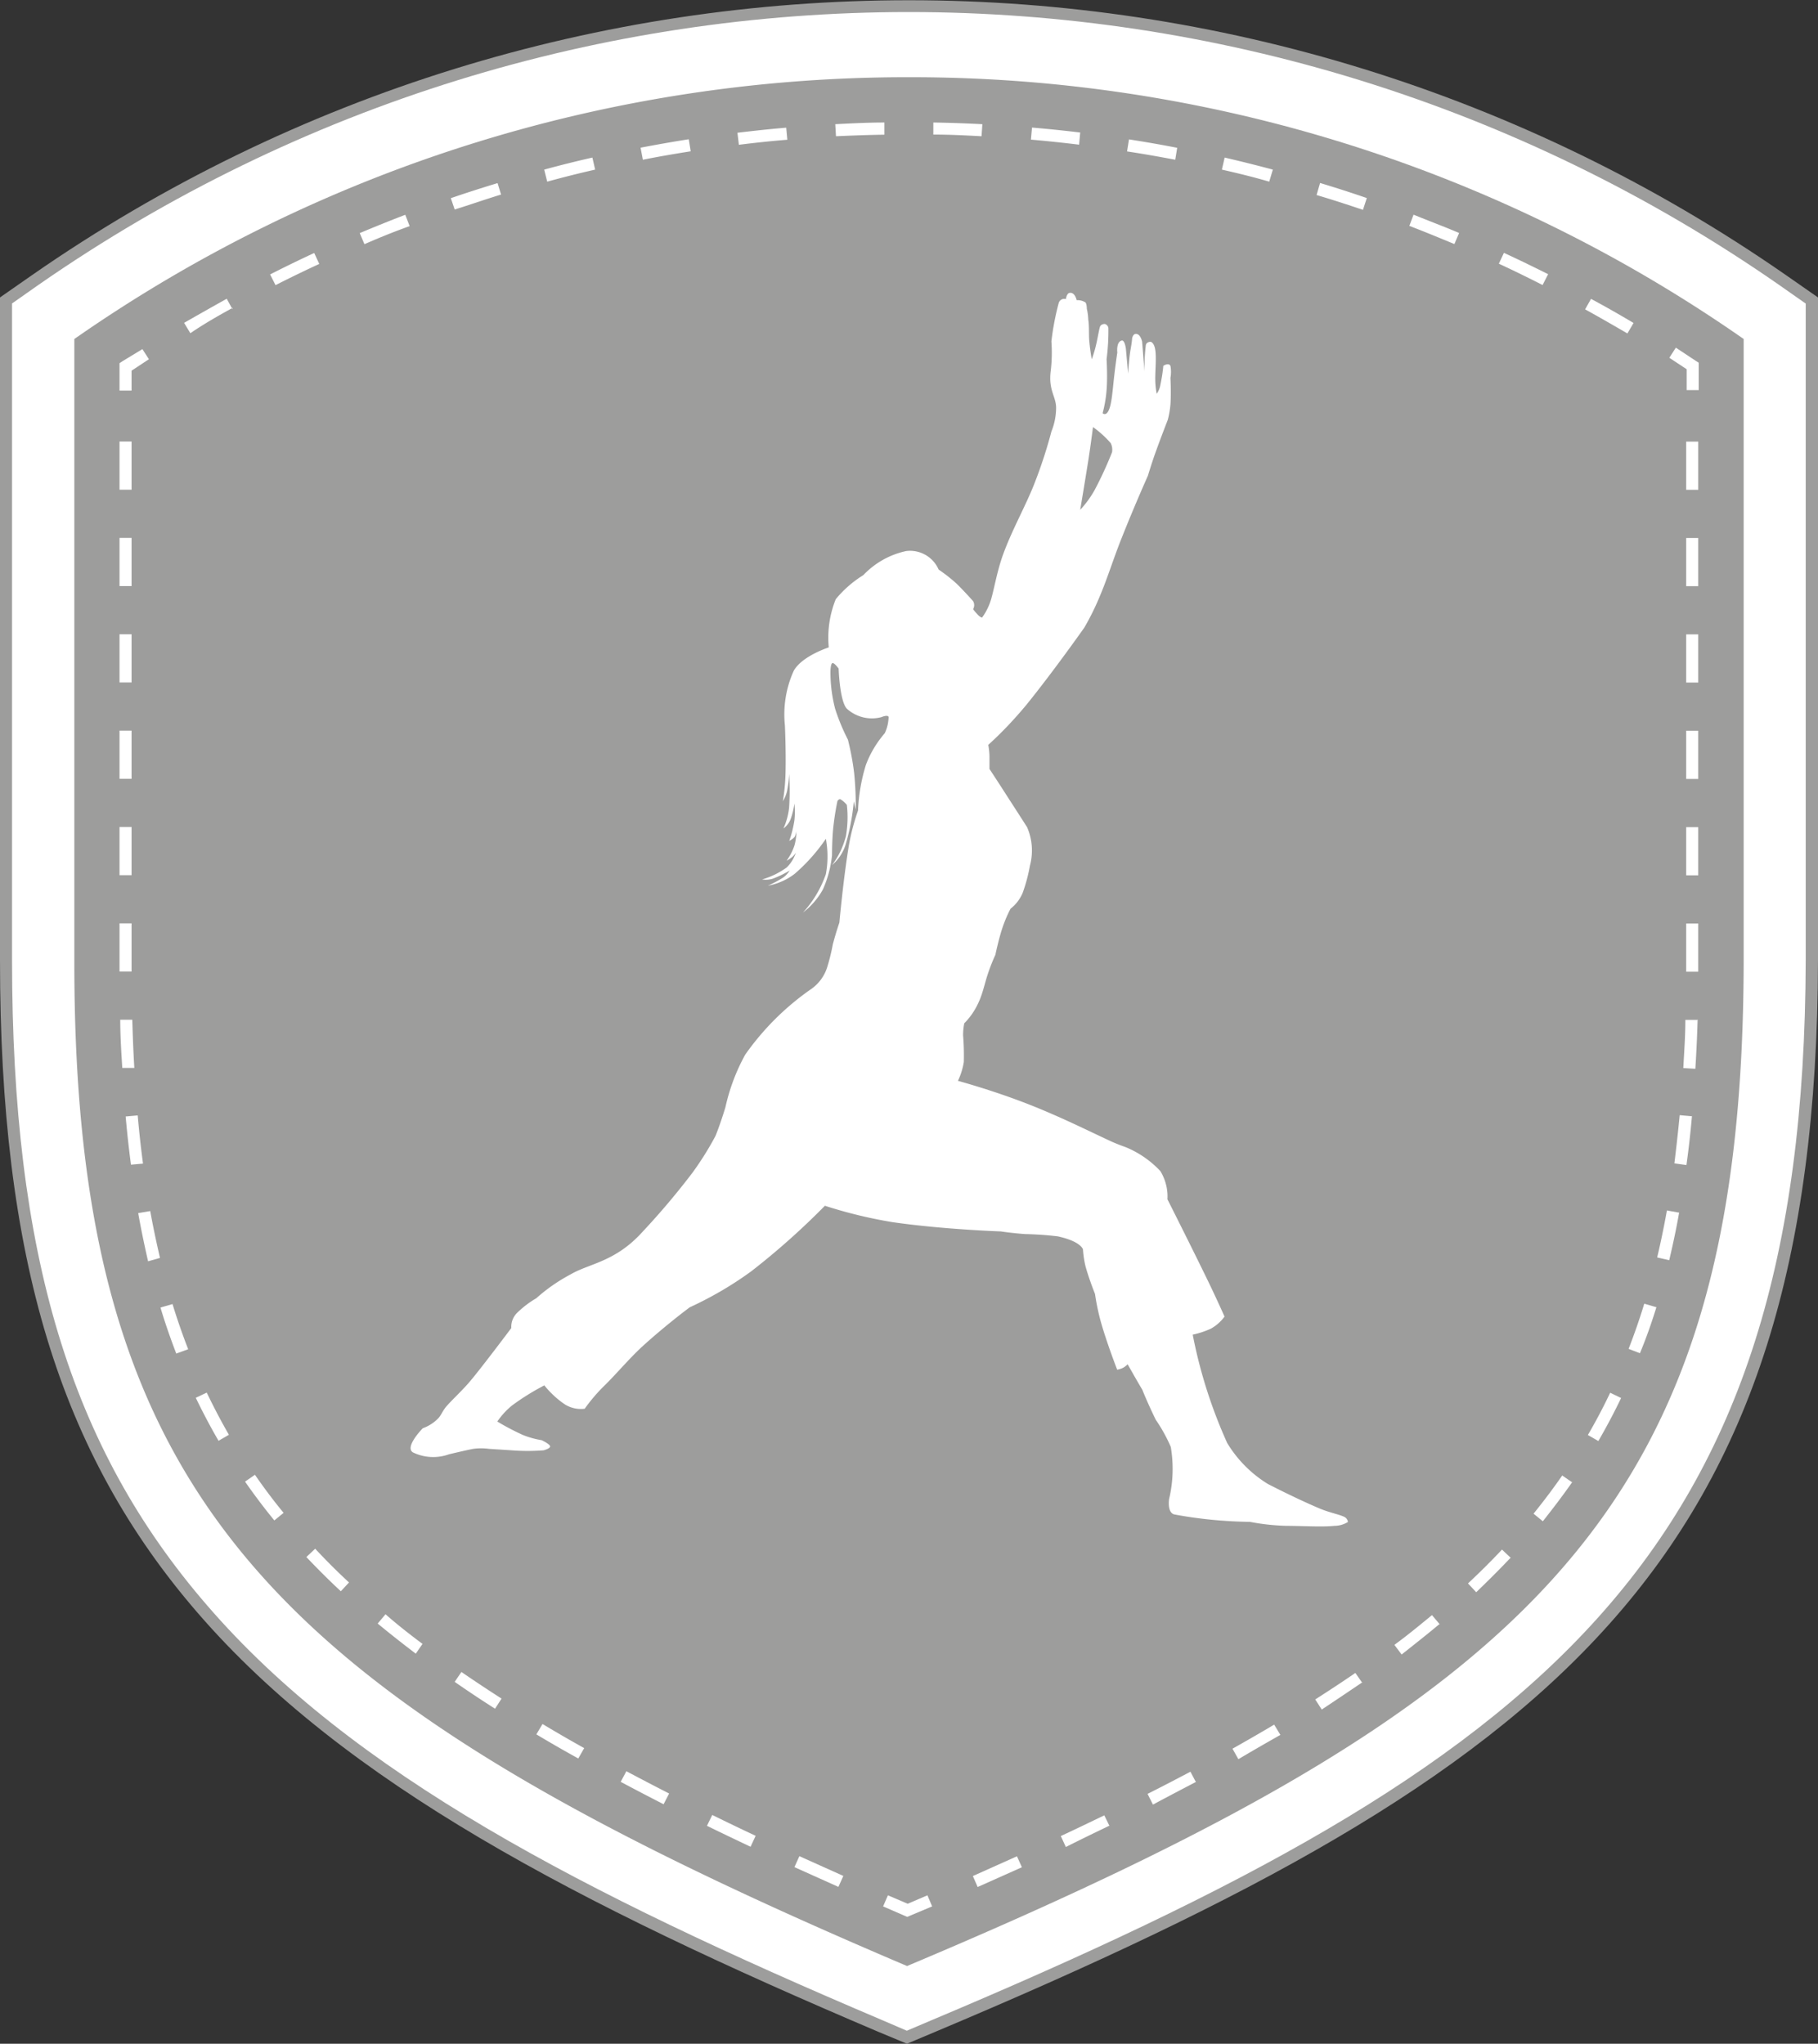
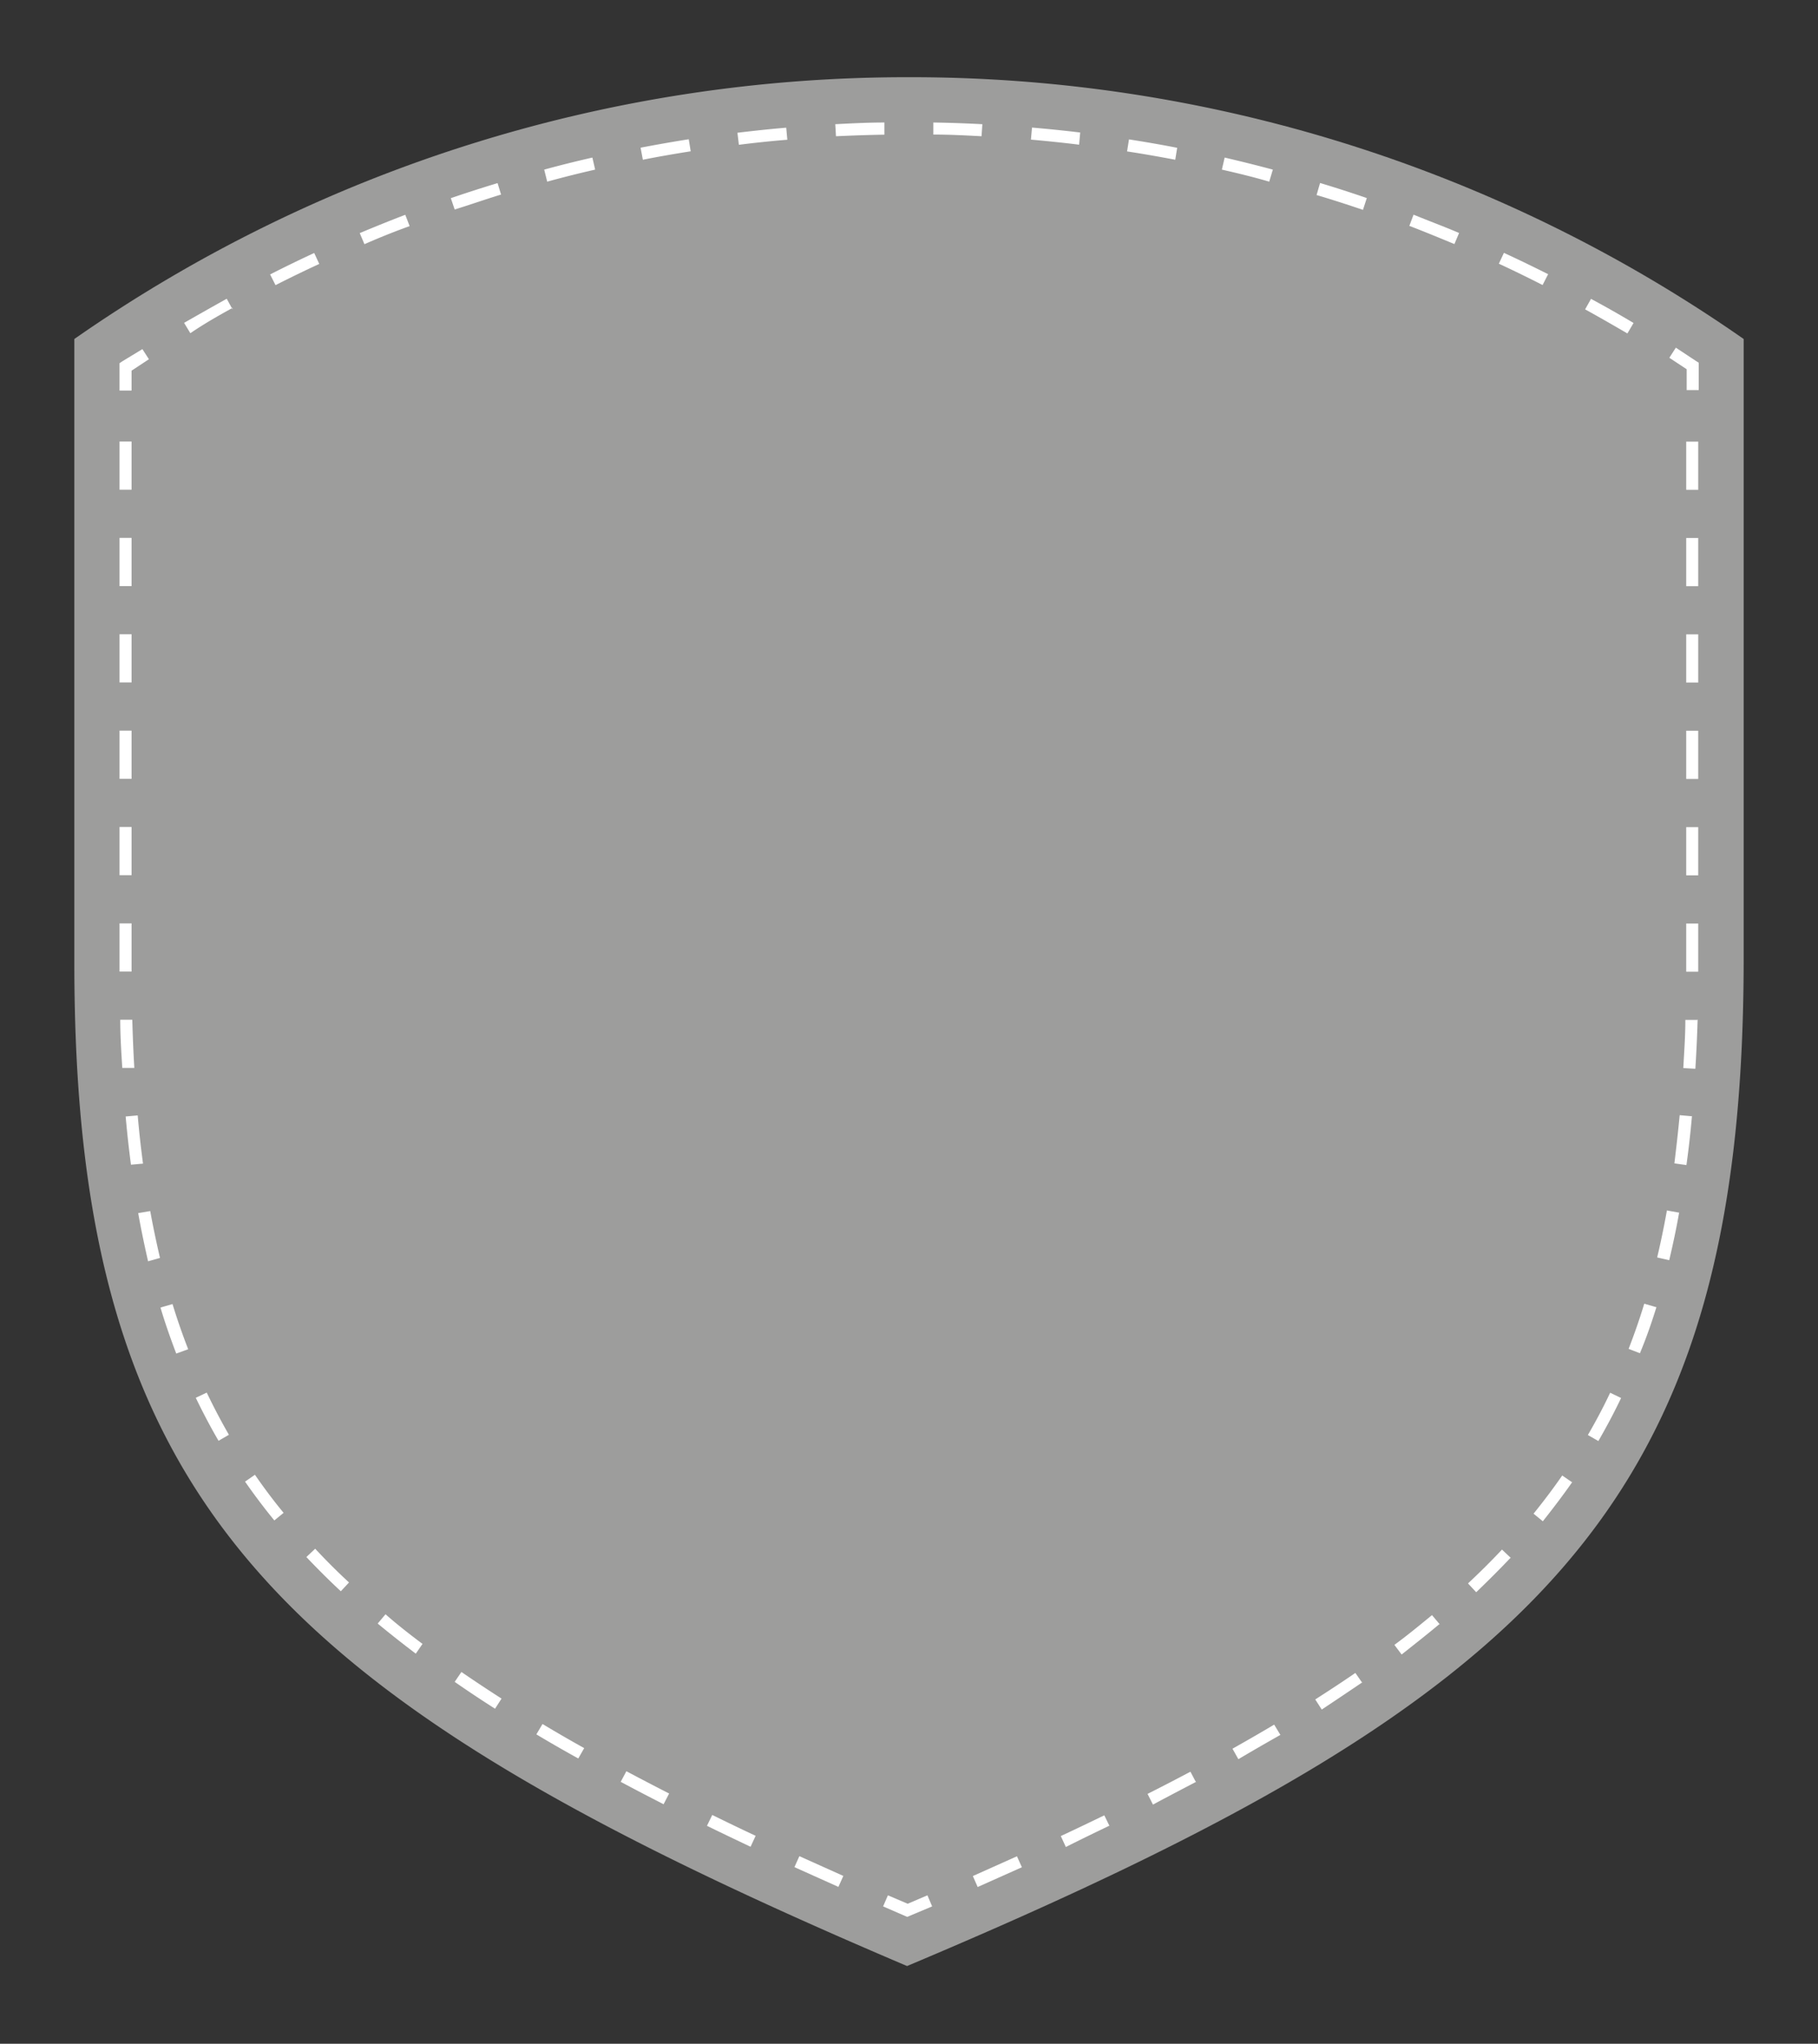
<svg xmlns="http://www.w3.org/2000/svg" viewBox="0 0 150.9 169.65">
  <rect x="0" y="0" width="150.9" height="169.65" fill="#333333" stroke="none" />
-   <path d="M73.07 168.17c-25-10.61-44.13-20.56-56.27-34.59C5.37 120.37.5 104.26.5 79.69V24.93l2.43-1.69c43.58-30.3 101.42-30.3 145 0l2.43 1.69v54.76c-.12 49.82-21.59 66.89-72.91 88.49l-2.21.93z" style="fill:#fff" />
-   <path d="m75.28 169.65-2.4-1C47.82 158 28.62 148 16.42 133.9 4.91 120.6 0 104.39 0 79.69v-55l2.64-1.84c43.77-30.44 101.85-30.44 145.62 0l2.64 1.84v55c-.12 50.1-21.68 67.26-73.22 88.95zM1 25.19v54.5c0 24.43 4.84 40.45 16.18 53.56 12.07 14 31.15 23.87 56.09 34.46l2 .86 2-.85c51.11-21.51 72.49-38.5 72.61-88V25.2l-2.21-1.55c-43.43-30.2-101.05-30.2-144.48 0z" style="fill:#9d9d9c" />
  <path d="M75.45 6.41A120.7 120.7 0 0 0 6.17 28.14v51.79c0 45 16.74 61 69.12 83.27 52.6-22.14 69.34-38.23 69.44-83.27V28.14A120.7 120.7 0 0 0 75.45 6.41" style="fill:#9d9d9c" />
  <path d="m75.3 159.12-2-.87.4-.92 1.64.7 1.64-.7.39.92zm-5.3-3.4-3.65-1.64-.41.91 3.65 1.64zm-7.28-3.33a205 205 0 0 1-3.6-1.73l-.44.9c1.18.58 2.38 1.15 3.62 1.74zm-7.18-3.51c-1.21-.62-2.4-1.24-3.55-1.85l-.47.88c1.16.62 2.35 1.24 3.56 1.86zm-7.05-3.77c-1.19-.66-2.34-1.33-3.46-2l-.51.86c1.12.67 2.28 1.34 3.48 2zM41.63 141c-1.15-.74-2.27-1.48-3.33-2.21l-.56.82c1.06.74 2.19 1.49 3.35 2.23zm-6.56-4.54c-1.07-.8-2.13-1.63-3.07-2.46l-.65.77c1 .83 2.07 1.67 3.16 2.5zm-6.1-5.1c-1-.92-1.93-1.86-2.81-2.8l-.73.69c.9.95 1.86 1.91 2.86 2.84zm-5.43-5.78c-.83-1-1.64-2.09-2.38-3.16l-.82.57c.76 1.09 1.57 2.17 2.43 3.22zM19 119.1c-.65-1.13-1.27-2.31-1.84-3.5l-.91.43c.59 1.22 1.22 2.42 1.89 3.57zm-3.38-7.1c-.47-1.21-.91-2.47-1.3-3.75l-1 .29c.39 1.31.84 2.59 1.31 3.82zm-2.34-7.58c-.29-1.25-.57-2.56-.81-3.89l-1 .17c.24 1.35.52 2.68.82 4zm-1.41-7.83c-.17-1.27-.32-2.61-.44-4l-1 .09c.12 1.37.27 2.71.44 4zm-.72-7.94c-.08-1.3-.13-2.63-.17-4h-1c0 1.37.09 2.71.17 4zm-.23-8v-4h-1v4zm0-12h-1v4h1zm0-8h-1v4h1zm0-8h-1v4h1zm0-8h-1v4h1zm0-8h-1v4h1zm0-5.88 1.44-.95-.54-.84L10.14 30l-.22.15v2.27h1zm8.38-5.09-.48-.88c-1.19.66-2.38 1.34-3.54 2l.52.86c1.14-.78 2.32-1.45 3.5-2.1zm116.29 1.13c-1.16-.69-2.35-1.37-3.53-2l-.49.87c1.18.65 2.36 1.33 3.51 2zM26.5 21.91l-.42-.91c-1.23.57-2.46 1.17-3.66 1.78l.45.89a101 101 0 0 1 3.63-1.76m102 .85c-1.22-.61-2.45-1.21-3.67-1.77l-.42.9c1.21.56 2.43 1.16 3.63 1.77zM34 18.77l-.36-.94c-1.26.48-2.54 1-3.78 1.52l.39.92c1.18-.52 2.44-1.03 3.75-1.5m87.11.57c-1.24-.53-2.51-1-3.78-1.52l-.35.93c1.25.48 2.51 1 3.74 1.51zm-79.52-3.19-.29-.95c-1.29.39-2.6.81-3.88 1.25l.32.94c1.26-.39 2.57-.85 3.85-1.24m71.86.29c-1.28-.44-2.58-.86-3.88-1.25l-.29 1c1.29.38 2.58.8 3.85 1.23zM49.4 14.08l-.23-1c-1.32.3-2.65.63-4 1l.25 1c1.34-.37 2.66-.7 3.98-1m56.25 0c-1.3-.35-2.63-.68-4-1l-.23 1c1.32.3 2.64.62 3.93 1zm-48.32-1.52-.16-1c-1.34.21-2.69.45-4 .7l.19 1c1.3-.26 2.64-.49 3.97-.7m40.38-.29c-1.32-.26-2.67-.49-4-.7l-.16 1c1.33.2 2.67.44 4 .69zm-32.36-.67-.09-1c-1.35.11-2.71.26-4.05.42l.12 1q1.995-.255 4.02-.42m24.31-.6c-1.33-.16-2.7-.3-4-.41l-.09 1c1.35.12 2.7.26 4 .42zm-16.25.17v-1c-1.35 0-2.72.07-4.08.14l.06 1c1.33-.06 2.68-.11 4.02-.13Zm8.13-.86c-1.35-.07-2.72-.12-4.07-.14v1c1.33 0 2.69.07 4 .14zM141 30.11l-.22-.14-1.68-1.11-.54.84 1.44.95v1.73h1zM84.82 155l-.41-.91-3.66 1.64.4.91zm7.28-3.41-.44-.9c-1.18.57-2.38 1.15-3.61 1.72l.42.91c1.24-.63 2.45-1.21 3.63-1.78zm7.18-3.63-.47-.89c-1.16.61-2.34 1.23-3.56 1.84l.45.89c1.22-.66 2.42-1.28 3.58-1.89zm7-3.94-.52-.86c-1.12.67-2.27 1.33-3.46 2l.49.87c1.21-.72 2.38-1.39 3.51-2.03zm6.79-4.33-.57-.82c-1.06.73-2.19 1.47-3.33 2.2l.54.84c1.17-.78 2.29-1.53 3.38-2.27zm6.43-4.86-.64-.76c-1 .82-2 1.65-3.12 2.47l.6.8c1.11-.88 2.18-1.72 3.18-2.56zm5.9-5.51-.73-.69c-.89.95-1.84 1.89-2.82 2.81l.68.73c1.02-.98 1.98-1.94 2.89-2.9zm5.1-6.27-.83-.57c-.74 1.07-1.54 2.13-2.38 3.17l.77.63c.88-1.11 1.7-2.19 2.46-3.28zm4.06-7-.91-.44c-.56 1.19-1.19 2.37-1.85 3.51l.87.5c.69-1.2 1.33-2.4 1.91-3.62zm2.92-7.54-1-.29c-.39 1.28-.83 2.54-1.3 3.75l.94.36c.53-1.27.98-2.56 1.38-3.86zm1.88-7.85-1-.18c-.24 1.33-.51 2.64-.81 3.9l1 .23c.31-1.31.59-2.61.83-3.99zm1.06-8-1-.09c-.13 1.36-.28 2.69-.44 4l1 .14c.19-1.36.34-2.71.46-4.08zm.47-8h-1c0 1.36-.1 2.69-.17 4l1 .06c.09-1.42.15-2.72.19-4.13zm.07-8h-1v4h1zm0-8h-1v4h1zm0-8h-1v4h1zm0-8h-1v4h1zm0-8h-1v4h1zm0-8h-1v4h1z" style="fill:#fff" />
-   <path d="M111.57 125.91c-.44-.21-1.32-.37-2.13-.73-2-.85-4.21-2-4.21-2-1.38-.85-2.53-2.01-3.37-3.4-1.3-2.88-2.26-5.89-2.86-8.99a7.2 7.2 0 0 0 1.51-.5c.45-.25.83-.59 1.13-1 0 0-.68-1.54-1.53-3.28-1.39-2.85-3.21-6.46-3.21-6.46.05-.82-.16-1.63-.58-2.33a8.2 8.2 0 0 0-2.9-2c-.48-.17-.96-.36-1.42-.58-1.49-.69-3.91-1.9-6.49-2.92-3.06-1.21-6-2-6-2 .24-.49.4-1.02.49-1.56q.03-1.11-.06-2.22c0-.34.03-.67.1-1 .52-.52.93-1.14 1.22-1.81.32-.7.49-1.56.73-2.27.18-.54.39-1.08.63-1.6 0 0 .25-1.21.56-2.17.19-.57.42-1.13.7-1.66.44-.34.78-.79 1-1.3.27-.74.47-1.5.61-2.28.28-1.06.2-2.18-.24-3.19 0 0-.92-1.44-1.5-2.33-.9-1.41-1.62-2.5-1.62-2.5v-1c0-.49-.1-1-.1-1 1.14-1.03 2.19-2.15 3.17-3.33 2.26-2.79 4.8-6.4 4.8-6.4.53-.91.99-1.86 1.38-2.83.55-1.31 1.12-3.12 1.73-4.63 1.12-2.82 2.17-5.15 2.17-5.15s.26-.87.56-1.73c.48-1.35 1.09-2.91 1.09-2.91.11-.41.18-.83.22-1.26.07-1 0-2.22 0-2.22a2.8 2.8 0 0 0 0-1c-.16-.3-.59 0-.59 0-.05.52-.13 1.04-.24 1.55-.04.28-.15.54-.31.77-.08-.41-.12-.84-.12-1.26 0-.75.1-1.75 0-2.39s-.39-.67-.39-.67-.33 0-.39.27c-.09.73-.13 1.47-.11 2.21l-.2-2.48s-.13-.68-.53-.65c-.23 0-.3.36-.3.36s0 .22-.13.94-.2 2-.2 2l-.19-2.09s-.09-.73-.35-.66c-.47.12-.36 1-.36 1s-.13.84-.25 1.88c-.1.85-.17 1.85-.32 2.48-.26 1.07-.65.67-.65.67.17-.63.28-1.28.33-1.93.09-1.09 0-2.55 0-2.55.11-.86.16-1.72.15-2.59a.405.405 0 0 0-.31-.34s-.31 0-.39.24-.2 1-.33 1.53c-.09.39-.21.78-.35 1.16 0 0-.11-.52-.2-1.44-.06-.56 0-1.3-.09-1.84a4.6 4.6 0 0 0-.12-.91s0-.41-.12-.53c-.21-.13-.47-.2-.72-.18 0 0-.14-.66-.56-.61-.27 0-.34.52-.34.52a.47.47 0 0 0-.59.31 22 22 0 0 0-.61 3.2c.06.83.04 1.66-.06 2.48-.19 1.58.43 2.06.45 3 0 .69-.13 1.36-.39 2q-.6 2.28-1.47 4.47C85.07 42.11 84 44 83.27 46c-.49 1.33-.73 2.79-1 3.73-.16.55-.42 1.08-.76 1.54a.8.8 0 0 1-.31-.2c-.15-.16-.3-.32-.43-.5.12-.21.12-.46 0-.67-.28-.32-.91-1-1.36-1.44-.47-.43-.97-.82-1.5-1.18a2.59 2.59 0 0 0-2.68-1.54c-1.37.29-2.61.99-3.57 2-.87.54-1.64 1.21-2.29 2a8.55 8.55 0 0 0-.58 4s-2.21.71-2.9 1.93c-.65 1.42-.9 2.99-.74 4.55 0 0 .1 2.17.05 4-.02.77-.09 1.53-.22 2.29.16-.26.28-.55.35-.85.09-.46.15-.94.17-1.41.06.92.06 1.85 0 2.77-.06.6-.22 1.19-.47 1.75.26-.19.47-.46.59-.76.15-.42.26-.86.32-1.31.05.46.05.93 0 1.39-.09.58-.23 1.16-.43 1.71q.255-.12.45-.33c.07-.15.12-.31.14-.47 0 .4-.05.8-.16 1.19-.15.45-.37.87-.65 1.26.17-.09.33-.2.48-.32.11-.1.21-.22.29-.35-.15.46-.41.88-.75 1.22-.62.45-1.31.79-2.05 1 .29.05.59.03.88-.06.49-.18.96-.41 1.41-.68-.14.22-.31.41-.52.57q-.615.39-1.29.69c.82-.15 1.59-.49 2.24-1 .98-.85 1.84-1.82 2.57-2.89.18.97.18 1.96 0 2.93a9.1 9.1 0 0 1-1.9 3.19c.68-.52 1.25-1.18 1.66-1.93.4-.9.65-1.85.75-2.82 0 0 0-1.2.09-2.16.08-.79.2-1.57.36-2.35 0 0 .13-.19.25-.14.2.12.38.28.53.46.1.86.07 1.72-.07 2.57-.22.88-.61 1.71-1.16 2.43.52-.44.91-1.02 1.12-1.67.35-1.18.58-2.39.69-3.62l.16.68c.01-1-.03-2-.13-3-.11-.94-.29-1.88-.52-2.8-.42-.82-.78-1.68-1.06-2.56-.26-1-.39-2.02-.39-3.05 0 0 0-.66.15-.74s.53.45.53.45.08 2.65.67 3.32c.78.71 1.86.98 2.88.71 0 0 .55-.24.6 0-.02.46-.12.91-.32 1.33-.67.78-1.21 1.67-1.57 2.64-.38 1.23-.6 2.5-.65 3.78-.35 1-.62 2.03-.79 3.08-.44 2.7-.76 6.23-.76 6.23s-.29.83-.55 1.83c-.12.65-.28 1.3-.48 1.93-.25.75-.75 1.39-1.41 1.82a22.1 22.1 0 0 0-5.37 5.37c-.76 1.37-1.31 2.85-1.65 4.38-.44 1.45-.82 2.37-.82 2.37-.55 1.04-1.18 2.04-1.87 3-1.29 1.7-2.67 3.34-4.13 4.9-2.28 2.56-4.43 2.67-6 3.58-1.04.55-2.01 1.22-2.88 2-.59.34-1.13.76-1.61 1.23-.32.33-.49.78-.46 1.24 0 0-2.72 3.63-3.57 4.59-.64.73-1.35 1.37-1.84 1.94-.31.37-.43.75-.69 1-.35.35-.78.62-1.25.79 0 0-1.53 1.55-.82 2 .94.46 2.02.51 3 .16 0 0 1.38-.33 2-.45.44-.06.89-.06 1.33 0l1.87.12c.88.07 1.77.07 2.65 0 0 0 .58-.15.54-.34s-.7-.5-.7-.5c-.55-.09-1.09-.24-1.6-.45-.71-.33-1.41-.69-2.08-1.1.34-.5.75-.95 1.22-1.33.85-.63 1.74-1.18 2.68-1.67.5.62 1.08 1.16 1.74 1.6.49.29 1.05.41 1.61.34.48-.67 1.01-1.3 1.6-1.88.91-.88 2-2.18 3.12-3.23 2-1.83 4-3.31 4-3.31 1.8-.83 3.52-1.83 5.12-3 2.15-1.67 4.19-3.49 6.1-5.43 1.83.59 3.71 1.05 5.61 1.36 4.2.61 9 .77 9 .77s.79.13 2 .22c.91.02 1.82.08 2.72.19 1.93.42 2.09 1.08 2.09 1.08.03.47.1.94.21 1.4.3 1.09.79 2.3.79 2.3.12.84.3 1.67.53 2.48.52 1.78 1.31 3.81 1.31 3.81.16-.03.32-.08.47-.15.15-.08.28-.18.4-.3l.5.88c.34.6.72 1.24.72 1.24s.39 1 1.11 2.48c.49.71.91 1.47 1.25 2.26.24 1.43.2 2.9-.14 4.32 0 0-.18 1.11.42 1.28 2.07.39 4.18.59 6.29.62q1.485.285 3 .33c1.33 0 3 .11 4 0 .4 0 .79-.11 1.13-.32a.54.54 0 0 0-.31-.43m-21.19-88c.2-1.32.34-2.46.34-2.46.54.38 1.03.83 1.47 1.33.12.24.16.51.11.77-.43 1.08-.91 2.13-1.46 3.16-.33.58-.72 1.12-1.18 1.61 0 0 .41-2.43.72-4.4Z" style="fill:#fff;fill-rule:evenodd" />
</svg>